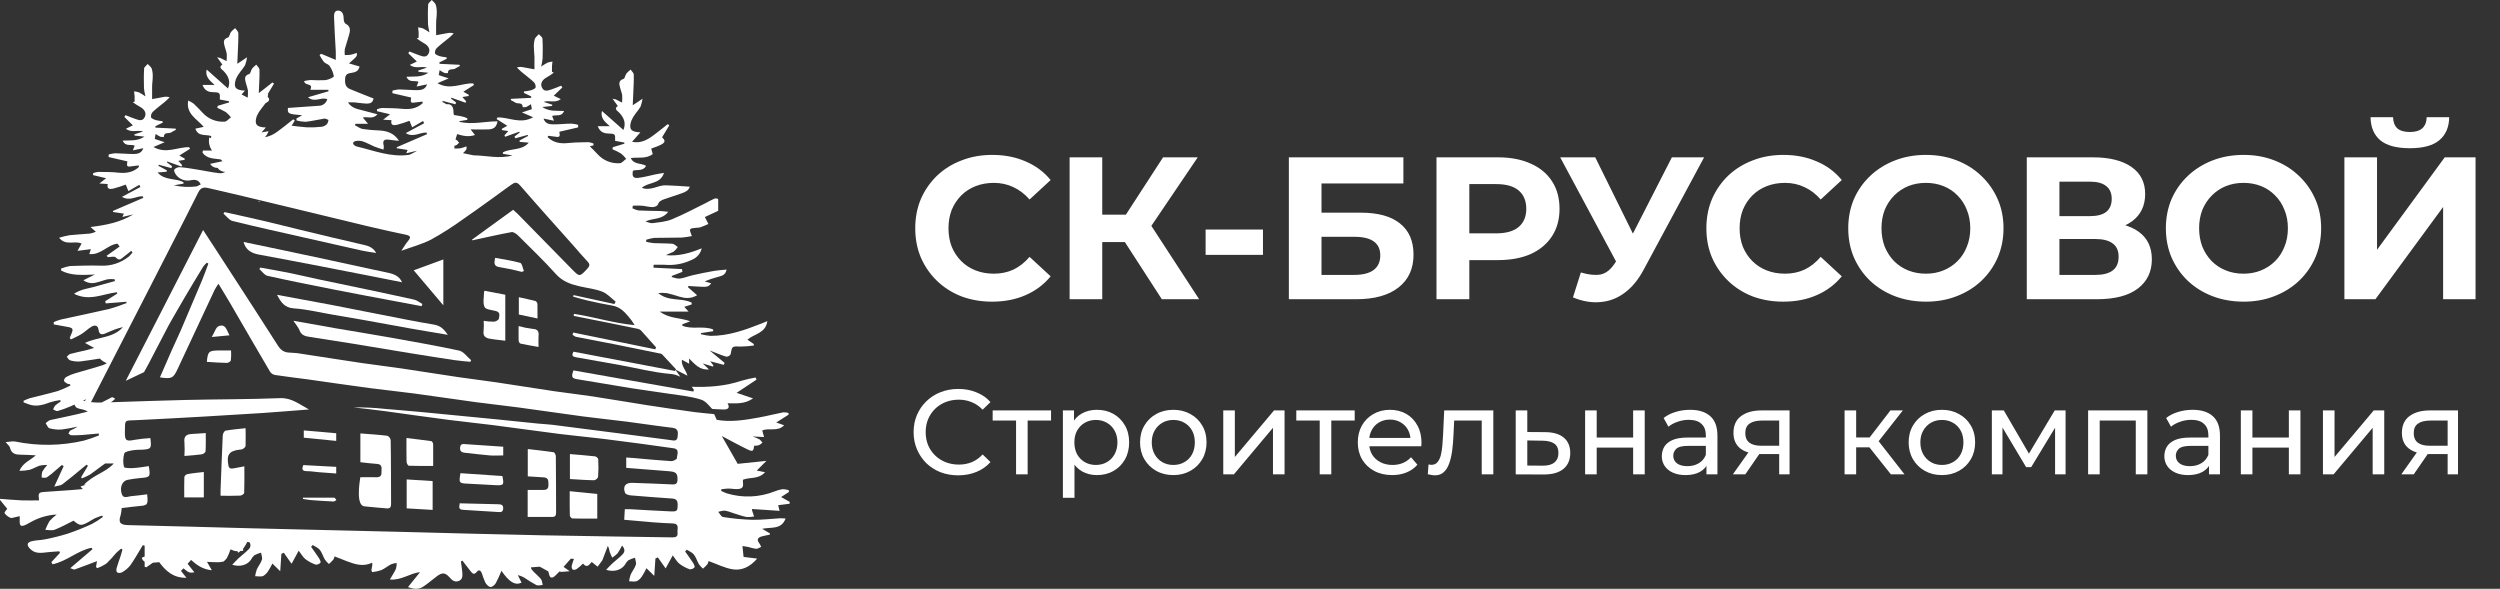
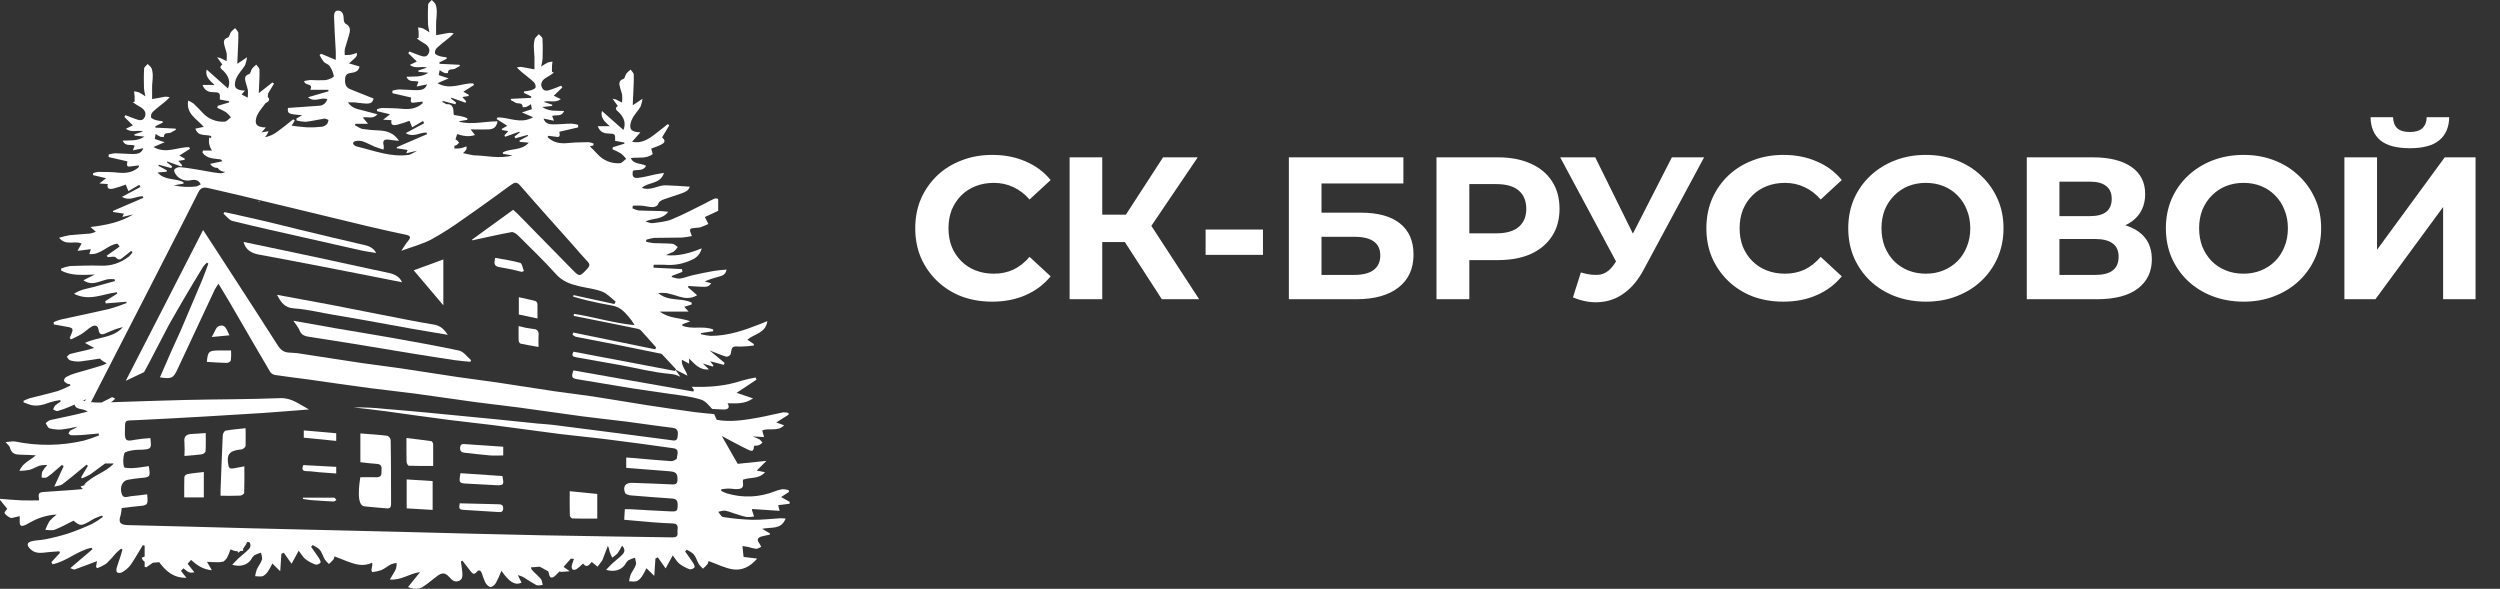
<svg xmlns="http://www.w3.org/2000/svg" width="259" height="61" viewBox="0 0 259 61" fill="none">
  <rect x="0" y="0" width="259" height="61" fill="#333333" stroke="none" />
  <path d="M102.778 31.252C101.644 31.252 100.587 31.07 99.607 30.706C98.641 30.328 97.801 29.796 97.087 29.11C96.373 28.424 95.813 27.619 95.407 26.695C95.015 25.771 94.819 24.756 94.819 23.65C94.819 22.544 95.015 21.529 95.407 20.605C95.813 19.681 96.373 18.876 97.087 18.19C97.815 17.504 98.662 16.979 99.628 16.615C100.594 16.237 101.651 16.048 102.799 16.048C104.073 16.048 105.221 16.272 106.243 16.72C107.279 17.154 108.147 17.798 108.847 18.652L106.663 20.668C106.159 20.094 105.599 19.667 104.983 19.387C104.367 19.093 103.695 18.946 102.967 18.946C102.281 18.946 101.651 19.058 101.077 19.282C100.503 19.506 100.006 19.828 99.586 20.248C99.166 20.668 98.837 21.165 98.599 21.739C98.375 22.313 98.263 22.95 98.263 23.65C98.263 24.35 98.375 24.987 98.599 25.561C98.837 26.135 99.166 26.632 99.586 27.052C100.006 27.472 100.503 27.794 101.077 28.018C101.651 28.242 102.281 28.354 102.967 28.354C103.695 28.354 104.367 28.214 104.983 27.934C105.599 27.64 106.159 27.199 106.663 26.611L108.847 28.627C108.147 29.481 107.279 30.132 106.243 30.58C105.221 31.028 104.066 31.252 102.778 31.252ZM120.367 31L115.789 23.923L118.54 22.264L124.231 31H120.367ZM110.812 31V16.3H114.193V31H110.812ZM113.206 25.078V22.243H118.33V25.078H113.206ZM118.855 24.028L115.726 23.65L120.493 16.3H124.084L118.855 24.028ZM124.901 26.401V23.776H130.844V26.401H124.901ZM133.526 31V16.3H145.391V19.009H136.907V22.033H140.981C142.759 22.033 144.11 22.404 145.034 23.146C145.972 23.888 146.441 24.966 146.441 26.38C146.441 27.836 145.923 28.97 144.887 29.782C143.851 30.594 142.388 31 140.498 31H133.526ZM136.907 28.48H140.309C141.177 28.48 141.842 28.312 142.304 27.976C142.766 27.626 142.997 27.122 142.997 26.464C142.997 25.176 142.101 24.532 140.309 24.532H136.907V28.48ZM148.82 31V16.3H155.183C156.499 16.3 157.633 16.517 158.585 16.951C159.537 17.371 160.272 17.98 160.79 18.778C161.308 19.576 161.567 20.528 161.567 21.634C161.567 22.726 161.308 23.671 160.79 24.469C160.272 25.267 159.537 25.883 158.585 26.317C157.633 26.737 156.499 26.947 155.183 26.947H150.71L152.222 25.414V31H148.82ZM152.222 25.792L150.71 24.175H154.994C156.044 24.175 156.828 23.951 157.346 23.503C157.864 23.055 158.123 22.432 158.123 21.634C158.123 20.822 157.864 20.192 157.346 19.744C156.828 19.296 156.044 19.072 154.994 19.072H150.71L152.222 17.455V25.792ZM163.777 28.228C164.589 28.466 165.268 28.536 165.814 28.438C166.374 28.326 166.871 27.934 167.305 27.262L168.019 26.191L168.334 25.834L173.206 16.3H176.545L170.287 27.934C169.727 28.984 169.062 29.789 168.292 30.349C167.536 30.909 166.703 31.224 165.793 31.294C164.883 31.378 163.938 31.217 162.958 30.811L163.777 28.228ZM168.271 28.669L161.635 16.3H165.268L170.14 26.17L168.271 28.669ZM184.739 31.252C183.605 31.252 182.548 31.07 181.568 30.706C180.602 30.328 179.762 29.796 179.048 29.11C178.334 28.424 177.774 27.619 177.368 26.695C176.976 25.771 176.78 24.756 176.78 23.65C176.78 22.544 176.976 21.529 177.368 20.605C177.774 19.681 178.334 18.876 179.048 18.19C179.776 17.504 180.623 16.979 181.589 16.615C182.555 16.237 183.612 16.048 184.76 16.048C186.034 16.048 187.182 16.272 188.204 16.72C189.24 17.154 190.108 17.798 190.808 18.652L188.624 20.668C188.12 20.094 187.56 19.667 186.944 19.387C186.328 19.093 185.656 18.946 184.928 18.946C184.242 18.946 183.612 19.058 183.038 19.282C182.464 19.506 181.967 19.828 181.547 20.248C181.127 20.668 180.798 21.165 180.56 21.739C180.336 22.313 180.224 22.95 180.224 23.65C180.224 24.35 180.336 24.987 180.56 25.561C180.798 26.135 181.127 26.632 181.547 27.052C181.967 27.472 182.464 27.794 183.038 28.018C183.612 28.242 184.242 28.354 184.928 28.354C185.656 28.354 186.328 28.214 186.944 27.934C187.56 27.64 188.12 27.199 188.624 26.611L190.808 28.627C190.108 29.481 189.24 30.132 188.204 30.58C187.182 31.028 186.027 31.252 184.739 31.252ZM199.542 31.252C198.38 31.252 197.302 31.063 196.308 30.685C195.328 30.307 194.474 29.775 193.746 29.089C193.032 28.403 192.472 27.598 192.066 26.674C191.674 25.75 191.478 24.742 191.478 23.65C191.478 22.558 191.674 21.55 192.066 20.626C192.472 19.702 193.039 18.897 193.767 18.211C194.495 17.525 195.349 16.993 196.329 16.615C197.309 16.237 198.373 16.048 199.521 16.048C200.683 16.048 201.747 16.237 202.713 16.615C203.693 16.993 204.54 17.525 205.254 18.211C205.982 18.897 206.549 19.702 206.955 20.626C207.361 21.536 207.564 22.544 207.564 23.65C207.564 24.742 207.361 25.757 206.955 26.695C206.549 27.619 205.982 28.424 205.254 29.11C204.54 29.782 203.693 30.307 202.713 30.685C201.747 31.063 200.69 31.252 199.542 31.252ZM199.521 28.354C200.179 28.354 200.781 28.242 201.327 28.018C201.887 27.794 202.377 27.472 202.797 27.052C203.217 26.632 203.539 26.135 203.763 25.561C204.001 24.987 204.12 24.35 204.12 23.65C204.12 22.95 204.001 22.313 203.763 21.739C203.539 21.165 203.217 20.668 202.797 20.248C202.391 19.828 201.908 19.506 201.348 19.282C200.788 19.058 200.179 18.946 199.521 18.946C198.863 18.946 198.254 19.058 197.694 19.282C197.148 19.506 196.665 19.828 196.245 20.248C195.825 20.668 195.496 21.165 195.258 21.739C195.034 22.313 194.922 22.95 194.922 23.65C194.922 24.336 195.034 24.973 195.258 25.561C195.496 26.135 195.818 26.632 196.224 27.052C196.644 27.472 197.134 27.794 197.694 28.018C198.254 28.242 198.863 28.354 199.521 28.354ZM209.975 31V16.3H216.821C218.529 16.3 219.859 16.629 220.811 17.287C221.763 17.945 222.239 18.883 222.239 20.101C222.239 21.305 221.791 22.243 220.895 22.915C219.999 23.573 218.809 23.902 217.325 23.902L217.724 23.02C219.376 23.02 220.657 23.349 221.567 24.007C222.477 24.665 222.932 25.617 222.932 26.863C222.932 28.151 222.442 29.166 221.462 29.908C220.496 30.636 219.082 31 217.22 31H209.975ZM213.356 28.48H217.094C217.878 28.48 218.473 28.326 218.879 28.018C219.285 27.71 219.488 27.234 219.488 26.59C219.488 25.974 219.285 25.519 218.879 25.225C218.473 24.917 217.878 24.763 217.094 24.763H213.356V28.48ZM213.356 22.39H216.527C217.269 22.39 217.829 22.243 218.207 21.949C218.585 21.641 218.774 21.193 218.774 20.605C218.774 20.017 218.585 19.576 218.207 19.282C217.829 18.974 217.269 18.82 216.527 18.82H213.356V22.39ZM232.448 31.252C231.286 31.252 230.208 31.063 229.214 30.685C228.234 30.307 227.38 29.775 226.652 29.089C225.938 28.403 225.378 27.598 224.972 26.674C224.58 25.75 224.384 24.742 224.384 23.65C224.384 22.558 224.58 21.55 224.972 20.626C225.378 19.702 225.945 18.897 226.673 18.211C227.401 17.525 228.255 16.993 229.235 16.615C230.215 16.237 231.279 16.048 232.427 16.048C233.589 16.048 234.653 16.237 235.619 16.615C236.599 16.993 237.446 17.525 238.16 18.211C238.888 18.897 239.455 19.702 239.861 20.626C240.267 21.536 240.47 22.544 240.47 23.65C240.47 24.742 240.267 25.757 239.861 26.695C239.455 27.619 238.888 28.424 238.16 29.11C237.446 29.782 236.599 30.307 235.619 30.685C234.653 31.063 233.596 31.252 232.448 31.252ZM232.427 28.354C233.085 28.354 233.687 28.242 234.233 28.018C234.793 27.794 235.283 27.472 235.703 27.052C236.123 26.632 236.445 26.135 236.669 25.561C236.907 24.987 237.026 24.35 237.026 23.65C237.026 22.95 236.907 22.313 236.669 21.739C236.445 21.165 236.123 20.668 235.703 20.248C235.297 19.828 234.814 19.506 234.254 19.282C233.694 19.058 233.085 18.946 232.427 18.946C231.769 18.946 231.16 19.058 230.6 19.282C230.054 19.506 229.571 19.828 229.151 20.248C228.731 20.668 228.402 21.165 228.164 21.739C227.94 22.313 227.828 22.95 227.828 23.65C227.828 24.336 227.94 24.973 228.164 25.561C228.402 26.135 228.724 26.632 229.13 27.052C229.55 27.472 230.04 27.794 230.6 28.018C231.16 28.242 231.769 28.354 232.427 28.354ZM242.88 31V16.3H246.261V25.876L253.275 16.3H256.467V31H253.107V21.445L246.093 31H242.88ZM249.663 15.355C248.263 15.355 247.234 15.075 246.576 14.515C245.932 13.955 245.603 13.164 245.589 12.142H247.92C247.934 12.646 248.081 13.031 248.361 13.297C248.655 13.549 249.089 13.675 249.663 13.675C250.223 13.675 250.65 13.549 250.944 13.297C251.238 13.031 251.392 12.646 251.406 12.142H253.737C253.723 13.164 253.387 13.955 252.729 14.515C252.071 15.075 251.049 15.355 249.663 15.355Z" fill="white" />
-   <path d="M99.275 49.244C98.608 49.244 97.992 49.135 97.425 48.919C96.867 48.694 96.379 48.381 95.963 47.981C95.554 47.573 95.233 47.098 95 46.556C94.767 46.014 94.65 45.419 94.65 44.769C94.65 44.119 94.767 43.523 95 42.981C95.233 42.439 95.558 41.969 95.975 41.569C96.392 41.16 96.879 40.848 97.438 40.631C98.004 40.406 98.621 40.294 99.287 40.294C99.963 40.294 100.583 40.41 101.15 40.644C101.725 40.869 102.213 41.206 102.613 41.656L101.8 42.444C101.467 42.094 101.092 41.835 100.675 41.669C100.258 41.494 99.812 41.406 99.338 41.406C98.846 41.406 98.388 41.489 97.963 41.656C97.546 41.823 97.183 42.056 96.875 42.356C96.567 42.656 96.325 43.014 96.15 43.431C95.983 43.839 95.9 44.285 95.9 44.769C95.9 45.252 95.983 45.702 96.15 46.119C96.325 46.527 96.567 46.881 96.875 47.181C97.183 47.481 97.546 47.714 97.963 47.881C98.388 48.048 98.846 48.131 99.338 48.131C99.812 48.131 100.258 48.048 100.675 47.881C101.092 47.706 101.467 47.439 101.8 47.081L102.613 47.869C102.213 48.319 101.725 48.66 101.15 48.894C100.583 49.127 99.958 49.244 99.275 49.244ZM105.264 49.144V43.256L105.564 43.569H102.839V42.519H108.889V43.569H106.177L106.464 43.256V49.144H105.264ZM113.629 49.219C113.079 49.219 112.574 49.094 112.116 48.844C111.666 48.585 111.304 48.206 111.029 47.706C110.762 47.206 110.629 46.581 110.629 45.831C110.629 45.081 110.758 44.456 111.016 43.956C111.283 43.456 111.641 43.081 112.091 42.831C112.549 42.581 113.062 42.456 113.629 42.456C114.279 42.456 114.854 42.598 115.354 42.881C115.854 43.164 116.249 43.56 116.541 44.069C116.833 44.569 116.979 45.156 116.979 45.831C116.979 46.506 116.833 47.098 116.541 47.606C116.249 48.114 115.854 48.51 115.354 48.794C114.854 49.077 114.279 49.219 113.629 49.219ZM110.116 51.569V42.519H111.266V44.306L111.191 45.844L111.316 47.381V51.569H110.116ZM113.529 48.169C113.954 48.169 114.333 48.073 114.666 47.881C115.008 47.689 115.274 47.419 115.466 47.069C115.666 46.71 115.766 46.298 115.766 45.831C115.766 45.356 115.666 44.948 115.466 44.606C115.274 44.256 115.008 43.985 114.666 43.794C114.333 43.602 113.954 43.506 113.529 43.506C113.112 43.506 112.733 43.602 112.391 43.794C112.058 43.985 111.791 44.256 111.591 44.606C111.399 44.948 111.304 45.356 111.304 45.831C111.304 46.298 111.399 46.71 111.591 47.069C111.791 47.419 112.058 47.689 112.391 47.881C112.733 48.073 113.112 48.169 113.529 48.169ZM121.56 49.219C120.893 49.219 120.301 49.073 119.785 48.781C119.268 48.489 118.86 48.089 118.56 47.581C118.26 47.064 118.11 46.481 118.11 45.831C118.11 45.173 118.26 44.589 118.56 44.081C118.86 43.573 119.268 43.177 119.785 42.894C120.301 42.602 120.893 42.456 121.56 42.456C122.218 42.456 122.805 42.602 123.322 42.894C123.847 43.177 124.255 43.573 124.547 44.081C124.847 44.581 124.997 45.164 124.997 45.831C124.997 46.489 124.847 47.073 124.547 47.581C124.255 48.089 123.847 48.489 123.322 48.781C122.805 49.073 122.218 49.219 121.56 49.219ZM121.56 48.169C121.985 48.169 122.364 48.073 122.697 47.881C123.039 47.689 123.305 47.419 123.497 47.069C123.689 46.71 123.785 46.298 123.785 45.831C123.785 45.356 123.689 44.948 123.497 44.606C123.305 44.256 123.039 43.985 122.697 43.794C122.364 43.602 121.985 43.506 121.56 43.506C121.135 43.506 120.755 43.602 120.422 43.794C120.089 43.985 119.822 44.256 119.622 44.606C119.422 44.948 119.322 45.356 119.322 45.831C119.322 46.298 119.422 46.71 119.622 47.069C119.822 47.419 120.089 47.689 120.422 47.881C120.755 48.073 121.135 48.169 121.56 48.169ZM126.73 49.144V42.519H127.93V47.344L131.992 42.519H133.08V49.144H131.88V44.319L127.83 49.144H126.73ZM136.722 49.144V43.256L137.022 43.569H134.297V42.519H140.347V43.569H137.634L137.922 43.256V49.144H136.722ZM144.231 49.219C143.522 49.219 142.897 49.073 142.356 48.781C141.822 48.489 141.406 48.089 141.106 47.581C140.814 47.073 140.668 46.489 140.668 45.831C140.668 45.173 140.81 44.589 141.093 44.081C141.385 43.573 141.781 43.177 142.281 42.894C142.789 42.602 143.36 42.456 143.993 42.456C144.635 42.456 145.201 42.598 145.693 42.881C146.185 43.164 146.568 43.564 146.843 44.081C147.126 44.589 147.268 45.185 147.268 45.869C147.268 45.919 147.264 45.977 147.256 46.044C147.256 46.11 147.251 46.173 147.243 46.231H141.606V45.369H146.618L146.131 45.669C146.139 45.244 146.051 44.864 145.868 44.531C145.685 44.198 145.431 43.939 145.106 43.756C144.789 43.564 144.418 43.469 143.993 43.469C143.576 43.469 143.206 43.564 142.881 43.756C142.556 43.939 142.301 44.202 142.118 44.544C141.935 44.877 141.843 45.26 141.843 45.694V45.894C141.843 46.335 141.943 46.731 142.143 47.081C142.351 47.423 142.639 47.689 143.006 47.881C143.372 48.073 143.793 48.169 144.268 48.169C144.66 48.169 145.014 48.102 145.331 47.969C145.656 47.835 145.939 47.635 146.181 47.369L146.843 48.144C146.543 48.494 146.168 48.76 145.718 48.944C145.276 49.127 144.781 49.219 144.231 49.219ZM147.92 49.131L147.995 48.119C148.053 48.127 148.107 48.135 148.157 48.144C148.207 48.152 148.253 48.156 148.295 48.156C148.562 48.156 148.77 48.064 148.92 47.881C149.078 47.698 149.195 47.456 149.27 47.156C149.345 46.848 149.399 46.502 149.432 46.119C149.466 45.735 149.491 45.352 149.507 44.969L149.62 42.519H154.707V49.144H153.507V43.219L153.795 43.569H150.395L150.67 43.206L150.582 45.044C150.557 45.627 150.512 46.173 150.445 46.681C150.378 47.189 150.274 47.635 150.132 48.019C149.999 48.402 149.812 48.702 149.57 48.919C149.337 49.135 149.032 49.244 148.657 49.244C148.549 49.244 148.432 49.231 148.307 49.206C148.191 49.189 148.062 49.164 147.92 49.131ZM160.09 44.769C160.932 44.777 161.574 44.969 162.015 45.344C162.457 45.719 162.678 46.248 162.678 46.931C162.678 47.648 162.436 48.202 161.953 48.594C161.469 48.977 160.786 49.164 159.903 49.156L157.028 49.144V42.519H158.228V44.756L160.09 44.769ZM159.803 48.244C160.344 48.252 160.753 48.144 161.028 47.919C161.311 47.694 161.453 47.36 161.453 46.919C161.453 46.485 161.315 46.169 161.04 45.969C160.765 45.769 160.353 45.664 159.803 45.656L158.228 45.631V48.231L159.803 48.244ZM164.218 49.144V42.519H165.418V45.331H169.193V42.519H170.393V49.144H169.193V46.369H165.418V49.144H164.218ZM176.788 49.144V47.744L176.726 47.481V45.094C176.726 44.585 176.576 44.194 176.276 43.919C175.984 43.635 175.543 43.494 174.951 43.494C174.559 43.494 174.176 43.56 173.801 43.694C173.426 43.819 173.109 43.989 172.851 44.206L172.351 43.306C172.693 43.031 173.101 42.823 173.576 42.681C174.059 42.531 174.563 42.456 175.088 42.456C175.997 42.456 176.697 42.677 177.188 43.119C177.68 43.56 177.926 44.235 177.926 45.144V49.144H176.788ZM174.613 49.219C174.122 49.219 173.688 49.135 173.313 48.969C172.947 48.802 172.663 48.573 172.463 48.281C172.263 47.981 172.163 47.644 172.163 47.269C172.163 46.91 172.247 46.585 172.413 46.294C172.588 46.002 172.868 45.769 173.251 45.594C173.643 45.419 174.168 45.331 174.826 45.331H176.926V46.194H174.876C174.276 46.194 173.872 46.294 173.663 46.494C173.455 46.694 173.351 46.935 173.351 47.219C173.351 47.544 173.48 47.806 173.738 48.006C173.997 48.198 174.355 48.294 174.813 48.294C175.263 48.294 175.655 48.194 175.988 47.994C176.33 47.794 176.576 47.502 176.726 47.119L176.963 47.944C176.805 48.335 176.526 48.648 176.126 48.881C175.726 49.106 175.222 49.219 174.613 49.219ZM184.324 49.144V46.819L184.512 47.044H182.399C181.516 47.044 180.824 46.856 180.324 46.481C179.833 46.106 179.587 45.56 179.587 44.844C179.587 44.077 179.849 43.498 180.374 43.106C180.908 42.714 181.616 42.519 182.499 42.519H185.399V49.144H184.324ZM179.524 49.144L181.324 46.606H182.562L180.812 49.144H179.524ZM184.324 46.444V43.231L184.512 43.569H182.537C181.987 43.569 181.562 43.673 181.262 43.881C180.962 44.081 180.812 44.414 180.812 44.881C180.812 45.748 181.37 46.181 182.487 46.181H184.512L184.324 46.444ZM195.898 49.144L193.335 45.919L194.323 45.319L197.31 49.144H195.898ZM191.098 49.144V42.519H192.298V49.144H191.098ZM191.935 46.344V45.319H194.123V46.344H191.935ZM194.423 45.969L193.31 45.819L195.848 42.519H197.135L194.423 45.969ZM201.186 49.219C200.519 49.219 199.928 49.073 199.411 48.781C198.894 48.489 198.486 48.089 198.186 47.581C197.886 47.064 197.736 46.481 197.736 45.831C197.736 45.173 197.886 44.589 198.186 44.081C198.486 43.573 198.894 43.177 199.411 42.894C199.928 42.602 200.519 42.456 201.186 42.456C201.844 42.456 202.432 42.602 202.949 42.894C203.474 43.177 203.882 43.573 204.174 44.081C204.474 44.581 204.624 45.164 204.624 45.831C204.624 46.489 204.474 47.073 204.174 47.581C203.882 48.089 203.474 48.489 202.949 48.781C202.432 49.073 201.844 49.219 201.186 49.219ZM201.186 48.169C201.611 48.169 201.99 48.073 202.324 47.881C202.665 47.689 202.932 47.419 203.124 47.069C203.315 46.71 203.411 46.298 203.411 45.831C203.411 45.356 203.315 44.948 203.124 44.606C202.932 44.256 202.665 43.985 202.324 43.794C201.99 43.602 201.611 43.506 201.186 43.506C200.761 43.506 200.382 43.602 200.049 43.794C199.715 43.985 199.449 44.256 199.249 44.606C199.049 44.948 198.949 45.356 198.949 45.831C198.949 46.298 199.049 46.71 199.249 47.069C199.449 47.419 199.715 47.689 200.049 47.881C200.382 48.073 200.761 48.169 201.186 48.169ZM206.356 49.144V42.519H207.594L210.444 47.419H209.944L212.869 42.519H213.994V49.144H212.906V43.869L213.106 43.981L210.431 48.394H209.906L207.219 43.894L207.456 43.844V49.144H206.356ZM216.329 49.144V42.519H222.467V49.144H221.267V43.269L221.554 43.569H217.242L217.529 43.269V49.144H216.329ZM228.851 49.144V47.744L228.789 47.481V45.094C228.789 44.585 228.639 44.194 228.339 43.919C228.047 43.635 227.606 43.494 227.014 43.494C226.622 43.494 226.239 43.56 225.864 43.694C225.489 43.819 225.172 43.989 224.914 44.206L224.414 43.306C224.756 43.031 225.164 42.823 225.639 42.681C226.122 42.531 226.626 42.456 227.151 42.456C228.06 42.456 228.76 42.677 229.251 43.119C229.743 43.56 229.989 44.235 229.989 45.144V49.144H228.851ZM226.676 49.219C226.185 49.219 225.751 49.135 225.376 48.969C225.01 48.802 224.726 48.573 224.526 48.281C224.326 47.981 224.226 47.644 224.226 47.269C224.226 46.91 224.31 46.585 224.476 46.294C224.651 46.002 224.931 45.769 225.314 45.594C225.706 45.419 226.231 45.331 226.889 45.331H228.989V46.194H226.939C226.339 46.194 225.935 46.294 225.726 46.494C225.518 46.694 225.414 46.935 225.414 47.219C225.414 47.544 225.543 47.806 225.801 48.006C226.06 48.198 226.418 48.294 226.876 48.294C227.326 48.294 227.718 48.194 228.051 47.994C228.393 47.794 228.639 47.502 228.789 47.119L229.026 47.944C228.868 48.335 228.589 48.648 228.189 48.881C227.789 49.106 227.285 49.219 226.676 49.219ZM232.15 49.144V42.519H233.35V45.331H237.125V42.519H238.325V49.144H237.125V46.369H233.35V49.144H232.15ZM240.658 49.144V42.519H241.858V47.344L245.921 42.519H247.008V49.144H245.808V44.319L241.758 49.144H240.658ZM253.575 49.144V46.819L253.762 47.044H251.65C250.766 47.044 250.075 46.856 249.575 46.481C249.083 46.106 248.837 45.56 248.837 44.844C248.837 44.077 249.1 43.498 249.625 43.106C250.158 42.714 250.866 42.519 251.75 42.519H254.65V49.144H253.575ZM248.775 49.144L250.575 46.606H251.812L250.062 49.144H248.775ZM253.575 46.444V43.231L253.762 43.569H251.787C251.237 43.569 250.812 43.673 250.512 43.881C250.212 44.081 250.062 44.414 250.062 44.881C250.062 45.748 250.621 46.181 251.737 46.181H253.762L253.575 46.444Z" fill="white" />
  <path d="M42.132 52.667L44.821 52.825V49.838L42.132 49.669V52.667Z" fill="white" />
  <path d="M59.034 53.404C59.034 53.515 59.212 53.711 59.311 53.713C60.152 53.738 60.995 53.729 61.877 53.729V51.177L59.023 50.888C59.023 51.792 59.012 52.599 59.034 53.404Z" fill="white" />
  <path d="M47.962 52.818L51.583 53.044C51.851 53.059 52.113 53.086 52.131 52.678C52.149 52.27 51.88 52.245 51.578 52.239C50.289 52.212 49.002 52.178 47.622 52.144C47.633 52.41 47.396 52.782 47.962 52.818Z" fill="white" />
-   <path d="M56.245 50.76C55.729 50.76 55.21 50.76 54.667 50.76V53.555C55.553 53.555 56.378 53.555 57.206 53.555C57.537 53.555 57.611 53.391 57.611 53.105C57.6 51.161 57.611 49.218 57.584 47.274C57.584 47.128 57.458 46.869 57.359 46.853C56.475 46.72 55.585 46.627 54.678 46.521V49.351L56.333 49.455C56.879 49.49 56.804 49.887 56.818 50.252C56.825 50.674 56.599 50.767 56.245 50.76Z" fill="white" />
-   <path d="M61.962 49.407C62.006 48.801 62.011 48.192 61.978 47.586C61.954 47.511 61.911 47.444 61.854 47.39C61.797 47.337 61.727 47.298 61.651 47.279C60.792 47.18 59.929 47.119 59.043 47.042V49.628C59.902 49.678 60.725 49.743 61.55 49.754C61.643 49.736 61.729 49.695 61.801 49.635C61.874 49.574 61.929 49.495 61.962 49.407Z" fill="white" />
  <path d="M48.181 46.911C49.039 46.999 49.896 47.112 50.757 47.182C51.208 47.218 51.659 47.182 52.135 47.182V46.28C50.816 46.19 49.533 46.095 48.253 46.016C48.007 46.001 47.716 45.931 47.669 46.343C47.621 46.756 47.829 46.875 48.181 46.911Z" fill="white" />
  <path d="M48.436 50.108C49.405 50.149 50.374 50.221 51.344 50.264C52.192 50.302 52.234 50.239 52.047 49.319L47.703 49.022C47.525 50.029 47.563 50.07 48.436 50.108Z" fill="white" />
  <path d="M24.811 46.584C24.933 46.586 25.053 46.562 25.165 46.512C25.282 46.438 25.435 46.307 25.442 46.194C25.469 45.595 25.442 44.993 25.442 44.362C24.721 44.443 24.04 44.495 23.37 44.616C23.244 44.639 23.084 44.927 23.077 45.101C22.989 46.981 22.928 48.861 22.852 50.737C22.852 50.949 22.852 51.161 22.852 51.359C23.596 51.359 24.243 51.377 24.881 51.346C25.032 51.346 25.293 51.166 25.298 51.062C25.331 50.176 25.316 49.29 25.316 48.311C24.926 48.386 24.596 48.451 24.267 48.51C24.001 48.557 23.742 48.616 23.663 48.224C23.458 47.119 23.72 46.72 24.811 46.584Z" fill="white" />
  <path d="M78.276 39.109C77.79 39.195 77.308 39.306 76.833 39.44C75.145 40.006 73.413 40.132 71.659 40.069C71.736 40.166 71.813 40.267 71.885 40.373L71.835 40.565L59.404 38.374C59.163 39.106 59.237 39.199 59.922 39.307C61.773 39.602 63.62 39.932 65.471 40.227C66.688 40.423 67.912 40.572 69.13 40.764C70.304 40.946 71.51 41.043 72.631 41.401C73.082 41.541 73.42 41.972 73.778 42.366C74.187 42.389 74.588 42.42 74.989 42.423C75.391 42.425 75.665 42.274 75.375 41.78C76.276 41.78 77.126 41.891 78.019 41.273L76.313 40.698L78.378 39.327C78.346 39.255 78.312 39.181 78.276 39.109Z" fill="white" />
  <path d="M21.298 46.758C21.334 46.127 21.316 45.493 21.316 44.864C20.807 44.898 20.365 44.937 19.921 44.955C19.355 44.975 19.019 45.16 19.107 45.822C19.136 46.294 19.136 46.767 19.107 47.238C19.756 47.182 20.335 47.15 20.91 47.067C21.061 47.047 21.291 46.873 21.298 46.758Z" fill="white" />
  <path d="M81.811 51.991L80.92 51.495L81.739 50.965C81.739 50.904 81.721 50.843 81.71 50.78C81.504 50.715 81.29 50.681 81.074 50.676C80.787 50.723 80.506 50.803 80.237 50.915C78.666 51.533 76.933 51.605 75.316 51.118C75.107 51.043 74.903 50.954 74.705 50.852C74.705 50.798 74.721 50.742 74.73 50.688C74.966 50.651 75.205 50.627 75.444 50.615C75.753 50.615 76.062 50.681 76.369 50.67C76.903 50.652 77.045 50.471 76.966 49.953C76.96 49.869 76.96 49.786 76.966 49.703C77.687 49.407 78.578 49.687 79.259 48.92L78.4 48.749L79.403 47.746L76.425 48.054L74.777 45.169C75.776 45.692 76.614 46.165 77.482 46.578C77.983 46.817 78.069 46.731 78.132 46.181C78.295 46.182 78.458 46.163 78.616 46.125C78.752 46.055 78.878 45.966 78.988 45.861C78.906 45.733 78.805 45.618 78.688 45.52C78.457 45.402 78.218 45.3 77.972 45.216L79.157 45.277C79.076 44.991 79.024 44.808 78.966 44.601C79.68 44.278 80.564 44.77 81.234 44.057L80.42 43.771L81.698 42.957C81.698 42.896 81.687 42.835 81.68 42.777C81.502 42.73 81.318 42.712 81.135 42.72C80.296 42.885 79.469 43.099 78.628 43.252C77.162 43.518 75.697 43.757 74.252 43.494L73.988 42.901C73.296 42.831 72.601 42.781 71.914 42.687C70.275 42.461 68.638 42.222 67.001 41.97C65.13 41.679 63.261 41.354 61.39 41.068C60.071 40.867 58.745 40.725 57.426 40.531C55.431 40.236 53.44 39.909 51.443 39.614C50.147 39.42 48.841 39.271 47.543 39.079C45.527 38.779 43.516 38.455 41.501 38.157C40.182 37.963 38.856 37.812 37.537 37.618C35.508 37.319 33.479 36.994 31.45 36.687C30.993 36.598 30.529 36.547 30.064 36.534C29.466 36.534 29.101 36.291 28.788 35.799C27.318 33.486 25.821 31.191 24.333 28.889C23.541 27.667 22.755 26.447 21.929 25.187L21.704 24.847L21.041 23.828C19.4 27.054 13.029 39.454 13.029 39.454L14.922 38.552L15.389 37.702L17.481 33.687C18.049 32.697 18.609 31.703 19.19 30.72C19.803 29.676 20.43 28.643 21.059 27.611C21.169 27.467 21.293 27.334 21.429 27.214L21.587 27.311C21.361 27.917 21.147 28.531 20.895 29.128C20.178 30.835 18.724 34.241 18.724 34.241L17.801 36.27C17.801 36.27 16.983 38.141 16.568 39.095C17.801 39.278 17.955 39.188 18.417 38.193C19.682 35.47 20.955 32.75 22.234 30.034C22.355 29.814 22.488 29.601 22.633 29.396C23.063 30.111 23.451 30.733 23.819 31.367C25.207 33.752 26.585 36.144 27.985 38.523C28.045 38.608 28.122 38.681 28.211 38.737C28.299 38.793 28.398 38.831 28.501 38.849C29.617 39.021 30.742 39.151 31.863 39.3C34 39.6 36.135 39.918 38.277 40.202C39.819 40.41 41.368 40.558 42.91 40.766C45.049 41.052 47.182 41.379 49.319 41.667C50.78 41.866 52.25 42.012 53.711 42.211C55.929 42.508 58.143 42.842 60.364 43.137C61.886 43.338 63.414 43.491 64.938 43.685C66.516 43.886 68.095 44.136 69.673 44.319C70.324 44.4 70.243 44.846 70.198 45.263C70.144 45.773 69.747 45.626 69.443 45.59C67.72 45.365 66 45.139 64.278 44.914C61.938 44.613 59.597 44.313 57.255 44.012C56.752 43.949 56.245 43.933 55.742 43.884C54.333 43.742 52.926 43.59 51.517 43.451C48.944 43.198 46.37 42.948 43.796 42.7C42.488 42.576 41.181 42.475 39.871 42.36C38.786 42.243 37.696 42.191 36.606 42.204C37.693 42.333 38.782 42.447 39.868 42.594C42.066 42.892 44.26 43.216 46.461 43.496C47.982 43.697 49.513 43.841 51.037 44.037C53.359 44.334 55.677 44.668 57.999 44.961C59.622 45.164 61.255 45.309 62.878 45.514C65.179 45.802 67.478 46.111 69.776 46.44C70.453 46.537 70.13 47.117 70.126 47.475C70.126 47.583 69.74 47.786 69.542 47.775C68.273 47.696 67.006 47.57 65.736 47.459L64.877 47.396V48.471C66.35 48.589 67.795 48.697 69.24 48.814C70.045 48.875 70.189 49.015 70.191 49.669C70.191 50.068 70.04 50.203 69.65 50.185C68.273 50.12 66.895 50.07 65.518 50.023C64.796 50 64.494 50.39 64.758 51.064C64.814 51.209 65.137 51.303 65.346 51.321C66.773 51.447 68.205 51.547 69.63 51.648C70.022 51.675 70.207 51.824 70.205 52.248C70.205 52.938 70.166 53.012 69.447 52.978C68.054 52.917 66.661 52.834 65.27 52.753C65.11 52.753 64.952 52.753 64.731 52.753C64.711 53.127 64.693 53.463 64.67 53.849C65.7 53.941 66.699 54.036 67.693 54.114C68.37 54.166 69.028 54.202 69.698 54.227C70.426 54.254 70.148 54.8 70.191 55.172C70.245 55.58 70.031 55.679 69.65 55.672C65.171 55.596 60.689 55.548 56.209 55.458C51.387 55.361 46.564 55.233 41.742 55.106C36.516 54.98 31.291 54.855 26.066 54.732C21.814 54.626 17.56 54.493 13.308 54.403C12.515 54.387 12.208 54.193 12.506 53.341C12.559 53.11 12.593 52.875 12.605 52.638C13.18 52.57 13.77 52.48 14.366 52.433C15.306 52.356 15.355 52.306 15.245 51.209C14.695 51.274 14.145 51.362 13.592 51.402C13.25 51.427 12.783 51.711 12.609 51.166C12.384 50.451 12.679 49.813 13.227 49.709C13.678 49.63 14.142 49.551 14.605 49.518C15.549 49.446 15.601 49.389 15.414 48.289C14.889 48.359 14.359 48.46 13.836 48.492C13.493 48.514 12.869 48.492 12.846 48.386C12.732 47.92 12.743 47.432 12.878 46.972C12.945 46.778 13.464 46.704 13.779 46.641C14.101 46.602 14.425 46.584 14.749 46.587C15.651 46.533 15.718 46.456 15.576 45.385C15.026 45.417 14.477 45.478 13.933 45.568C13.081 45.746 12.925 45.653 12.938 44.788C12.963 43.415 12.839 43.586 14.197 43.525C16.602 43.415 19.005 43.275 21.411 43.14C23.348 43.029 25.286 42.914 27.225 42.786C28.776 42.682 30.325 42.549 32.014 42.42C30.992 41.875 30.21 41.201 29.022 41.248C25.76 41.377 22.495 41.359 19.231 41.435C16.649 41.496 14.07 41.591 11.489 41.674C11.655 41.57 11.807 41.444 11.94 41.3L11.901 41.284C11.807 41.239 11.714 41.192 11.62 41.14C11.254 41.327 10.889 41.528 10.51 41.706H10.136C9.942 41.706 9.748 41.683 9.426 41.663L10.646 39.28L15.554 29.714C16.767 27.342 17.986 24.98 19.195 22.597L19.398 22.2C19.429 22.137 19.461 22.076 19.49 22.013C19.821 21.362 20.151 20.709 20.48 20.054L20.547 19.921C20.789 19.443 21.086 19.382 21.515 19.47L23.122 19.84L23.431 19.912C24.071 20.062 24.711 20.212 25.349 20.363C26.801 20.705 28.249 21.057 29.698 21.409L30.354 21.566L30.968 21.715C33.323 22.288 35.68 22.858 38.04 23.424C38.757 23.594 39.475 23.759 40.195 23.918L40.899 24.071C41.284 24.157 41.67 24.238 42.055 24.319C42.524 24.421 42.605 24.576 42.281 24.957C42.028 25.259 41.83 25.607 41.577 25.981C42.657 25.584 43.724 25.304 44.668 24.817C45.844 24.163 46.978 23.438 48.066 22.646L48.176 22.57L48.284 22.493C48.539 22.317 48.792 22.139 49.046 21.959L49.224 21.835C50.37 21.023 51.508 20.201 52.64 19.368L52.992 19.12C53.325 18.877 53.522 18.868 53.772 19.1C53.825 19.149 53.875 19.201 53.923 19.256C55.758 21.373 57.636 23.456 59.498 25.55C59.949 26.062 60.389 26.592 60.862 27.085C61.139 27.374 61.106 27.563 60.842 27.843C60.044 28.693 60.053 28.706 59.241 27.879C57.359 25.966 55.481 24.05 53.605 22.132C53.477 22.004 53.337 21.889 53.165 21.733L51.276 23.104L51.102 23.23L48.895 24.833L48.938 24.899C50.291 24.608 51.644 24.294 52.996 24.046C53.201 24.01 53.508 24.233 53.691 24.414C55.007 25.724 56.353 27.013 57.593 28.395C58.281 29.162 59.124 29.448 60.046 29.662C60.833 29.845 61.656 29.926 62.398 30.217C62.916 30.42 63.324 30.893 63.782 31.252L63.651 31.497L59.417 30.571C59.401 30.625 59.388 30.677 59.372 30.729C59.854 30.862 60.332 31.013 60.822 31.123C61.687 31.317 62.558 31.513 63.435 31.66C64.145 31.779 64.616 32.212 65.049 32.724C65.313 33.02 65.549 33.341 65.752 33.682C63.617 33.493 61.568 32.839 59.467 32.514C59.453 32.584 59.442 32.656 59.428 32.726C60.659 32.97 61.891 33.215 63.123 33.461C64.112 33.66 65.101 33.862 66.088 34.068C66.207 34.09 66.317 34.148 66.404 34.232C66.931 34.809 67.448 35.395 67.966 35.979L67.885 36.189L59.392 34.451L59.311 34.676C59.409 34.766 59.522 34.838 59.645 34.888C60.97 35.152 62.298 35.398 63.624 35.659C65.222 35.977 66.821 36.306 68.419 36.631C68.48 36.637 68.538 36.66 68.586 36.699C69.071 37.215 69.553 37.738 70.036 38.259L70.006 38.306L71.219 38.922C71.066 38.326 70.577 37.948 70.644 37.269L71.391 37.679V37.143C71.995 37.736 72.5 38.374 73.449 38.27L72.802 37.65L73.859 37.979L73.909 37.86L73.578 37.425L74.982 37.799C75.009 37.731 75.038 37.663 75.068 37.596C74.588 37.199 74.11 36.8 73.517 36.306C74.193 36.568 74.709 36.793 75.241 36.953C75.331 36.954 75.42 36.932 75.499 36.888C75.578 36.845 75.645 36.782 75.692 36.705C75.841 35.846 75.825 35.867 76.741 35.903C77.193 35.896 77.645 35.86 78.093 35.797V35.641L77.428 35.19C78.145 34.573 79.313 34.545 79.498 33.267C79.182 33.396 79.002 33.47 78.822 33.542C77.142 34.205 75.44 34.803 73.607 34.796C73.268 34.767 72.932 34.709 72.604 34.622L72.631 34.507L73.893 34.313L73.877 34.129C72.861 33.723 71.702 34.167 70.687 33.743V33.599L71.515 33.285C70.475 32.904 69.355 33.031 68.358 32.28H71.334L70.89 31.788L71.65 31.545L71.663 31.358C70.624 30.81 69.271 31.292 68.192 30.357C68.492 30.333 68.794 30.337 69.093 30.368C69.517 30.456 69.93 30.593 70.347 30.724C70.949 30.904 71.544 30.983 72.223 30.587L71.278 29.759L71.314 29.628C71.718 29.653 72.123 29.68 72.529 29.703C73.28 29.746 73.408 29.703 73.681 29.351L73.005 29.153C73.412 28.977 73.832 28.833 74.261 28.72C74.66 28.591 75.162 28.573 75.271 27.929C74.793 27.978 74.382 27.996 73.979 28.066C73.227 28.197 72.485 28.347 71.751 28.517C71.3 28.614 70.883 28.803 70.439 28.86C70.162 28.896 69.864 28.761 69.576 28.7L69.625 28.578L70.696 28.165L70.656 27.879L67.698 27.73L67.714 27.43C68.092 27.43 68.473 27.412 68.852 27.43C69.854 27.521 70.861 27.329 71.758 26.876C71.993 26.771 72.201 26.612 72.363 26.413C72.526 26.213 72.639 25.978 72.694 25.726C71.467 26.233 70.277 26.56 69.003 26.434C69.26 26.272 69.551 26.208 69.794 26.069C69.96 25.933 70.103 25.771 70.216 25.588C70.034 25.471 69.855 25.273 69.662 25.255C69.01 25.201 68.354 25.221 67.698 25.187C67.443 25.157 67.191 25.11 66.943 25.047C66.943 24.977 66.943 24.908 66.943 24.84C67.215 24.746 67.497 24.68 67.784 24.644C68.728 24.614 69.675 24.644 70.622 24.612C70.976 24.582 71.327 24.53 71.675 24.457C71.37 23.672 71.37 23.672 72.126 23.598C72.271 23.598 72.416 23.582 72.558 23.55C72.843 23.451 73.115 23.325 73.39 23.206L73.025 22.484L74.405 21.841C74.405 21.445 74.405 21.195 74.405 20.94C74.405 20.82 74.423 20.631 74.362 20.597C74.301 20.571 74.235 20.558 74.168 20.558C74.102 20.558 74.036 20.571 73.974 20.597C73.69 20.716 73.427 20.883 73.149 21.019C71.975 21.596 70.82 22.22 69.614 22.718C68.994 22.976 68.279 23.027 67.601 23.117C67.375 23.147 67.114 23.007 66.868 22.944C67.648 22.57 68.584 22.797 69.229 21.943C68.904 21.909 68.676 21.871 68.448 21.864C67.684 21.841 66.92 21.846 66.158 21.805C65.935 21.76 65.72 21.684 65.518 21.58L65.563 21.307C65.867 21.307 66.174 21.285 66.476 21.307C66.855 21.341 67.229 21.449 67.603 21.456C67.79 21.456 68.101 21.343 68.146 21.21C68.277 20.836 68.548 20.726 68.866 20.622C69.45 20.43 70.027 20.227 70.608 20.031C70.987 19.903 71.337 19.749 71.46 19.341C70.593 19.287 69.776 19.215 68.96 19.197C68.144 19.179 67.416 19.808 66.492 19.461C67.184 18.827 68.39 19.125 68.791 17.91C68.412 17.975 68.174 18.011 67.939 18.058C67.335 18.183 66.737 18.356 66.135 18.426C65.597 18.491 65.459 18.273 65.574 17.68C66.025 17.544 66.6 17.765 66.94 17.188C66.44 16.864 65.671 17.089 65.349 16.372C66.162 16.271 66.961 16.476 67.623 15.964C67.567 15.761 67.52 15.594 67.466 15.394L67.944 15.218C68.113 15.15 68.286 15.092 68.446 15.008C68.936 14.753 68.958 14.578 68.591 14.226L69.341 12.979L69.177 12.862C68.622 13.295 68.083 13.75 67.508 14.154C66.933 14.557 66.323 14.848 65.479 14.695L66.343 13.707C65.346 13.682 65.121 13.358 65.405 12.51C65.517 12.242 65.665 11.992 65.845 11.764C66.028 11.539 66.199 11.304 66.356 11.06C66.454 10.791 66.525 10.512 66.568 10.229L65.552 10.905C65.576 10.353 65.597 9.967 65.61 9.582C65.633 8.964 65.68 8.346 65.657 7.731C65.657 7.553 65.446 7.383 65.331 7.21C65.172 7.331 65.027 7.468 64.895 7.618C64.769 7.789 64.74 8.127 64.598 8.173C63.976 8.375 64.181 8.795 64.271 9.189C64.321 9.415 64.433 9.64 64.46 9.866C64.474 10.12 64.468 10.374 64.442 10.628C64.217 10.517 64.012 10.402 63.795 10.299C63.686 10.268 63.576 10.245 63.464 10.229L64.005 10.984C63.57 11.279 63.955 11.471 64.122 11.642C64.627 12.163 64.884 12.724 64.589 13.466L62.361 11.498C62.188 12.174 62.6 12.582 63.178 13.076H61.926C62.152 13.667 62.533 13.818 63.024 13.831C63.73 13.849 63.759 13.883 63.725 14.591L64.683 14.767C64.683 14.807 64.683 14.848 64.683 14.889L63.491 15.249L63.444 15.459C63.754 15.589 64.055 15.739 64.345 15.91C64.542 16.072 64.719 16.256 64.873 16.458C64.647 16.613 64.451 16.884 64.228 16.909C63.8 16.94 63.37 16.874 62.971 16.715C62.571 16.556 62.214 16.309 61.924 15.991C61.651 15.711 61.388 15.423 61.106 15.152L61.484 15.062C61.484 14.997 61.484 14.931 61.484 14.866C61.321 14.797 61.149 14.75 60.973 14.729L60.45 14.74C59.897 14.74 59.345 14.769 58.797 14.823C58.001 14.904 57.311 14.76 56.743 14.219L56.777 14.07C56.984 14.095 57.194 14.109 57.399 14.145C57.988 14.246 58.042 14.199 57.949 13.649L59.893 13.198V12.932C59.672 12.868 59.446 12.826 59.216 12.808C58.581 12.808 57.945 12.893 57.311 12.884C56.908 12.884 56.482 12.808 56.308 12.283L57.392 12.508L57.201 12.014C57.623 11.854 58.184 12.145 58.441 11.498C57.692 11.451 56.937 11.59 56.175 11.085L57.203 10.977C57.203 10.934 57.203 10.891 57.219 10.849L56.317 10.553C56.888 10.359 57.51 10.713 58.103 10.271L57.37 9.915L58.261 9.059L58.132 8.878C57.805 9.007 57.483 9.151 57.149 9.259C56.773 9.383 56.358 9.564 56.128 9.034C55.959 8.635 56.18 8.254 56.673 7.994C56.916 7.853 57.15 7.698 57.374 7.53L57.185 7.438C57.185 7.25 57.185 7.061 57.185 6.876C57.185 6.691 57.221 6.545 57.239 6.38C57.069 6.397 56.9 6.432 56.736 6.484C56.503 6.608 56.277 6.747 56.06 6.899C56.132 6.624 56.183 6.345 56.213 6.062C56.229 5.386 56.243 4.696 56.198 4.015C56.198 3.851 55.956 3.7 55.826 3.544C55.679 3.709 55.469 3.851 55.404 4.042C55.327 4.322 55.295 4.612 55.307 4.901C55.307 5.228 55.361 5.553 55.37 5.88C55.37 6.315 55.37 6.748 55.37 7.183C54.965 7.108 54.556 7.034 54.148 6.957C53.949 6.917 53.743 6.931 53.551 6.998C53.709 7.149 53.86 7.307 54.027 7.449C54.446 7.798 54.89 8.125 55.285 8.49C55.36 8.562 55.418 8.651 55.454 8.749C55.489 8.847 55.502 8.953 55.49 9.056C55.44 9.201 55.167 9.298 54.976 9.361C54.754 9.416 54.528 9.453 54.299 9.471L54.268 9.62L55.028 9.985C55.028 10.037 55.028 10.087 55.028 10.138L52.942 10.24C52.942 10.28 52.922 10.323 52.913 10.366C53.073 10.454 53.24 10.528 53.391 10.63C53.639 10.799 54.148 10.546 54.153 11.101C54.275 11.116 54.398 11.11 54.518 11.083C54.689 10.999 54.853 10.902 55.01 10.792C55.034 10.937 55.064 11.094 55.1 11.309L54.072 11.649L55.235 12.145C53.907 12.905 52.717 12.122 51.538 12.168L51.445 12.332L52.554 13.031L51.986 13.351C51.986 13.394 52 13.434 52.004 13.477L52.658 13.576L52.261 14.027L52.329 14.169L53.79 13.646L53.846 13.728L53.303 14.142C53.328 14.206 53.355 14.266 53.382 14.329L54.66 13.978L54.707 14.082L53.824 14.555C53.824 14.605 53.835 14.652 53.842 14.701L54.78 14.778C54.049 15.644 52.913 15.331 52.101 15.786C52.101 15.835 52.101 15.885 52.101 15.935L53.096 16.106C51.691 16.483 50.39 16.106 49.06 16.093C48.695 16.016 48.33 15.946 47.962 15.867C48.372 15.497 48.363 15.437 48.323 15.166C48.122 15.245 47.917 15.311 47.707 15.362C47.501 15.385 47.293 15.395 47.085 15.391C47.085 15.294 47.085 15.195 47.072 15.096C47.117 15.096 47.162 15.082 47.207 15.071C47.342 15.035 47.448 14.886 47.565 14.787C47.464 14.681 47.378 14.532 47.254 14.476L47.189 14.449C47.243 14.264 47.301 14.079 47.36 13.894C47.949 14.077 48.553 14.212 49.206 13.987L48.756 13.407C49.47 13.407 50.027 13.425 50.584 13.407C51.035 13.389 51.434 13.259 51.542 12.569C50.241 12.569 48.972 12.934 47.608 12.63C47.608 12.605 47.594 12.58 47.586 12.555L48.411 12.415C48.411 12.366 48.411 12.316 48.422 12.267C48.009 12.041 47.52 12.001 47.026 11.911C47.001 11.831 46.988 11.748 46.988 11.665C46.988 11.239 46.882 10.831 46.44 10.792C46.385 10.786 46.329 10.79 46.276 10.806L45.825 10.56C45.84 10.526 45.856 10.49 45.874 10.456L47.173 10.803L47.254 10.616L46.711 10.204L46.765 10.12L48.226 10.643C48.248 10.596 48.271 10.549 48.296 10.501C48.165 10.353 48.036 10.202 47.899 10.05L48.55 9.949C48.55 9.908 48.562 9.866 48.569 9.825L48.003 9.503L49.109 8.804L49.017 8.639C47.84 8.594 46.648 9.376 45.32 8.619L46.483 8.123L45.455 7.782C45.493 7.557 45.52 7.408 45.545 7.264C45.702 7.373 45.866 7.47 46.037 7.555C46.156 7.583 46.28 7.589 46.402 7.573C46.402 7.018 46.916 7.271 47.164 7.102C47.315 7 47.482 6.926 47.642 6.838C47.642 6.795 47.624 6.754 47.613 6.712L45.527 6.61C45.527 6.561 45.527 6.509 45.527 6.459L46.287 6.087C46.287 6.038 46.267 5.988 46.255 5.936C46.027 5.918 45.801 5.881 45.579 5.826C45.387 5.762 45.115 5.666 45.065 5.521C45.053 5.417 45.066 5.312 45.101 5.214C45.137 5.116 45.195 5.027 45.27 4.955C45.665 4.583 46.109 4.263 46.528 3.914C46.695 3.776 46.846 3.616 47.004 3.463C46.812 3.396 46.606 3.382 46.406 3.422C45.998 3.49 45.593 3.567 45.184 3.648C45.184 3.215 45.171 2.78 45.184 2.347C45.184 2.02 45.25 1.693 45.248 1.366C45.261 1.077 45.228 0.787 45.151 0.507C45.085 0.307 44.876 0.165 44.729 0C44.601 0.158 44.368 0.309 44.357 0.473C44.314 1.15 44.325 1.826 44.341 2.518C44.372 2.801 44.423 3.082 44.495 3.357C44.279 3.203 44.053 3.064 43.818 2.94C43.654 2.889 43.486 2.854 43.316 2.836C43.334 3.001 43.363 3.168 43.372 3.332C43.381 3.497 43.372 3.706 43.372 3.893L43.18 3.986C43.405 4.155 43.639 4.311 43.881 4.453C44.375 4.71 44.596 5.091 44.427 5.49C44.202 6.029 43.782 5.846 43.406 5.715C43.072 5.605 42.75 5.46 42.423 5.332L42.294 5.512L43.185 6.371L42.454 6.725C43.047 7.176 43.669 6.813 44.238 7.007L43.336 7.302C43.336 7.345 43.336 7.388 43.352 7.433L44.38 7.539C43.618 8.044 42.862 7.904 42.114 7.952C42.371 8.599 42.932 8.308 43.354 8.468L43.162 8.964L44.247 8.738C44.073 9.264 43.647 9.336 43.246 9.34C42.61 9.34 41.974 9.275 41.338 9.264C41.109 9.283 40.883 9.324 40.662 9.388L40.648 9.654L42.594 10.105C42.499 10.655 42.553 10.702 43.142 10.601C43.347 10.567 43.557 10.551 43.764 10.526C43.775 10.576 43.787 10.625 43.8 10.675C43.23 11.216 42.54 11.351 41.744 11.281C41.023 11.207 40.294 11.2 39.571 11.187C39.394 11.207 39.221 11.253 39.057 11.322C39.057 11.387 39.057 11.453 39.057 11.518L40.41 11.841L39.69 12.4L40.558 12.454C40.43 13.024 40.818 12.999 41.131 12.93C41.569 12.813 42.001 12.674 42.425 12.512C42.526 12.767 42.612 12.963 42.698 13.189L43.825 12.537L43.949 12.763L42.033 13.791C42.847 14.293 43.512 13.682 44.19 13.739C44.208 13.793 44.226 13.847 44.242 13.899L41.102 15.252V15.362L42.229 15.533L42.087 15.881L43.214 15.612C42.961 15.769 42.698 15.909 42.427 16.032C40.518 16.329 38.764 15.606 36.965 15.177C36.894 15.159 36.827 15.13 36.766 15.089C36.48 14.904 36.552 14.69 36.811 14.623C37.073 14.56 37.347 14.571 37.603 14.654C38.015 14.792 38.394 15.022 38.795 15.188C39.082 15.308 39.386 15.389 39.729 15.5C39.755 15.378 39.765 15.254 39.758 15.13C39.582 14.44 39.875 14.402 40.473 14.496C40.759 14.544 41.05 14.557 41.338 14.586C40.84 13.809 40.13 13.563 39.323 13.518C38.743 13.498 38.164 13.448 37.589 13.367C37.3 13.317 37.039 13.108 36.766 12.972C36.786 12.923 36.807 12.873 36.825 12.823H38.126L37.585 12.174C38.069 12.048 38.619 12.4 39.106 11.841L37.503 11.419C36.992 11.284 36.446 11.209 36.045 10.607C36.347 10.607 36.532 10.594 36.721 10.607C37.154 10.646 37.587 10.722 38.02 10.734C38.335 10.734 38.631 10.639 38.696 10.199C38.561 10.148 38.43 10.1 38.301 10.048C37.609 9.773 36.917 9.503 36.232 9.216C35.727 8.991 35.725 8.54 35.758 8.105C35.792 7.67 36.076 7.593 36.435 7.544C36.793 7.494 37.143 7.383 37.251 6.89L36.155 6.567C37.012 5.823 37.012 5.823 36.958 5.478C36.757 5.557 36.552 5.622 36.342 5.672C36.136 5.698 35.928 5.708 35.72 5.704C35.695 5.499 35.695 5.293 35.72 5.088C35.862 4.545 36.065 4.018 36.2 3.472C36.304 3.064 36.275 2.685 35.801 2.46C35.684 2.403 35.605 2.14 35.607 1.97C35.607 1.544 35.501 1.136 35.06 1.098C34.618 1.06 34.591 1.524 34.609 1.828C34.642 2.987 34.726 4.146 34.785 5.305C34.798 5.566 34.785 5.83 34.785 6.207L33.265 5.569L33.109 5.713C33.237 5.962 33.388 6.198 33.56 6.419C33.714 6.588 34.011 6.644 34.133 6.818C34.366 7.14 34.52 7.512 34.584 7.904C34.595 8.012 34.023 8.265 33.7 8.303C33.192 8.325 32.684 8.32 32.176 8.29C31.953 8.307 31.731 8.343 31.513 8.398C31.554 8.939 32.503 8.551 32.151 9.3H34.016C34.016 9.354 34.029 9.406 34.034 9.458L31.91 10.073C32.586 10.686 33.288 10.001 33.905 10.283C33.852 10.48 33.734 10.654 33.571 10.776C33.407 10.899 33.208 10.963 33.004 10.959C31.948 11.04 30.893 11.117 29.829 11.184C29.779 11.78 29.852 11.818 31.301 11.94L30.711 12.276L30.722 12.476C31.03 12.564 31.348 12.611 31.669 12.618C32.316 12.546 32.954 12.393 33.601 12.287C33.736 12.267 33.889 12.377 34.036 12.427C33.982 12.575 33.971 12.765 33.869 12.862C33.728 13.003 33.547 13.097 33.351 13.13C32.827 13.189 32.299 13.209 31.773 13.189C31.252 13.162 30.735 13.081 30.217 13.022L30.542 12.481L30.377 12.361C29.822 12.794 29.284 13.25 28.711 13.653C28.338 13.942 27.9 14.134 27.435 14.215C27.613 14.043 27.744 13.829 27.816 13.592C27.507 13.646 27.291 13.68 27.095 13.719L27.545 13.207C26.551 13.182 26.323 12.857 26.608 12.01C26.727 11.745 26.881 11.497 27.065 11.272C27.2 11.072 27.374 10.894 27.503 10.693C27.931 10.468 27.987 10.303 27.728 10.017C27.744 9.931 27.762 9.839 27.787 9.737L27.71 9.789L28.386 8.662L28.219 8.542C27.75 8.91 27.288 9.293 26.81 9.647C26.81 9.442 26.828 9.255 26.835 9.07C26.858 8.452 26.903 7.834 26.88 7.219C26.88 7.043 26.671 6.872 26.556 6.698C26.397 6.819 26.25 6.956 26.118 7.106C25.994 7.277 25.965 7.616 25.823 7.663C25.198 7.866 25.406 8.283 25.494 8.678C25.569 8.899 25.633 9.125 25.683 9.354C25.696 9.608 25.69 9.863 25.665 10.116C25.453 10.008 25.241 9.89 25.027 9.791L25.381 9.385C24.387 9.361 24.161 9.034 24.443 8.186C24.559 7.919 24.711 7.669 24.894 7.442C25.07 7.225 25.234 6.999 25.386 6.763C25.485 6.495 25.556 6.217 25.598 5.934L24.583 6.61C24.608 6.058 24.628 5.672 24.642 5.285C24.664 4.669 24.709 4.051 24.689 3.436C24.689 3.258 24.477 3.086 24.362 2.913C24.204 3.035 24.057 3.171 23.925 3.321C23.801 3.494 23.771 3.833 23.629 3.878C23.005 4.081 23.212 4.5 23.3 4.894C23.376 5.117 23.44 5.342 23.492 5.571C23.504 5.825 23.497 6.08 23.471 6.333C23.246 6.222 23.043 6.107 22.827 6.004C22.718 5.971 22.608 5.948 22.495 5.934L23.036 6.687C22.599 6.984 22.987 7.174 23.154 7.347C23.659 7.866 23.916 8.43 23.62 9.169C22.865 8.493 22.141 7.855 21.413 7.205C21.237 7.882 21.652 8.292 22.229 8.797H20.978C21.203 9.388 21.582 9.539 22.074 9.55C22.782 9.568 22.811 9.604 22.775 10.31L23.735 10.488V10.61L22.556 10.964L22.509 11.171C22.819 11.301 23.121 11.451 23.411 11.622C23.603 11.779 23.776 11.957 23.927 12.154C23.701 12.307 23.508 12.58 23.282 12.605C22.852 12.634 22.421 12.565 22.022 12.403C21.623 12.241 21.266 11.99 20.978 11.669C20.676 11.354 20.383 11.029 20.06 10.736C19.885 10.61 19.697 10.502 19.499 10.416C19.244 11.807 20.401 12.309 21.107 13.144L20.241 13.329C20.529 14.188 21.307 13.892 21.88 14.093C21.864 14.167 21.857 14.243 21.86 14.318L21.684 14.228C21.633 14.463 21.631 14.705 21.68 14.94C21.729 15.175 21.826 15.397 21.965 15.592H21.016C21.016 15.669 20.992 15.745 20.98 15.818C21.447 16.465 22.175 16.413 22.863 16.516L23.054 16.701L21.772 16.976C21.851 17.108 21.965 17.217 22.1 17.29C22.236 17.364 22.389 17.4 22.543 17.396C22.633 17.524 22.753 17.63 22.893 17.702C23.033 17.774 23.188 17.811 23.345 17.811C23.148 17.926 22.918 17.971 22.691 17.939C21.954 17.858 21.226 17.693 20.493 17.576C19.869 17.477 19.242 17.364 18.611 17.319C18.419 17.305 18.088 17.461 18.047 17.605C18.007 17.75 18.169 18.038 18.313 18.201C18.495 18.407 18.73 18.559 18.992 18.641C19.255 18.723 19.534 18.731 19.801 18.665C20.18 18.595 20.556 18.604 20.802 19.102L20.392 19.307C19.599 19.416 18.793 19.379 18.013 19.197L19.008 19.026C19.008 18.976 19.008 18.926 19.008 18.879C18.198 18.428 17.06 18.735 16.329 17.869L17.267 17.792C17.267 17.743 17.267 17.695 17.285 17.646L16.401 17.172C16.417 17.136 16.435 17.103 16.451 17.069L17.752 17.416C17.777 17.353 17.804 17.292 17.831 17.229L17.287 16.814L17.341 16.733L18.802 17.256L18.872 17.114C18.742 16.965 18.613 16.814 18.476 16.663L19.127 16.561C19.127 16.521 19.127 16.478 19.145 16.435L18.579 16.115L19.686 15.416L19.596 15.252C18.417 15.207 17.224 15.989 15.899 15.229L17.06 14.733L16.032 14.395C16.07 14.169 16.097 14.021 16.122 13.876C16.278 13.985 16.443 14.082 16.613 14.167C16.733 14.194 16.857 14.2 16.979 14.185C16.979 13.631 17.493 13.883 17.741 13.714C17.892 13.613 18.058 13.538 18.221 13.45C18.221 13.407 18.201 13.367 18.189 13.324L16.104 13.223V13.069L16.864 12.706C16.864 12.654 16.843 12.605 16.832 12.555C16.604 12.537 16.378 12.5 16.156 12.445C15.962 12.382 15.691 12.285 15.642 12.14C15.63 12.037 15.642 11.932 15.677 11.834C15.712 11.736 15.769 11.647 15.845 11.575C16.239 11.203 16.686 10.882 17.103 10.533C17.269 10.393 17.42 10.235 17.578 10.082C17.386 10.015 17.18 10.001 16.981 10.041C16.573 10.109 16.167 10.186 15.759 10.267C15.759 9.832 15.759 9.399 15.759 8.966C15.759 8.639 15.824 8.312 15.822 7.985C15.837 7.696 15.804 7.406 15.725 7.126C15.66 6.935 15.45 6.793 15.303 6.628C15.175 6.786 14.943 6.935 14.931 7.102C14.889 7.778 14.9 8.454 14.916 9.146C14.947 9.429 14.999 9.709 15.069 9.985C14.853 9.832 14.627 9.692 14.393 9.568C14.229 9.516 14.061 9.481 13.89 9.464C13.91 9.629 13.937 9.793 13.946 9.96C13.955 10.127 13.946 10.335 13.946 10.522L13.764 10.596C13.99 10.759 14.226 10.91 14.469 11.047C14.963 11.306 15.184 11.687 15.015 12.086C14.79 12.623 14.372 12.443 13.994 12.312C13.66 12.204 13.338 12.059 13.013 11.931L12.882 12.111L13.764 12.986L13.042 13.34C13.635 13.791 14.257 13.428 14.828 13.622L13.926 13.917C13.926 13.96 13.926 14.003 13.942 14.046L14.97 14.154C14.208 14.659 13.453 14.519 12.715 14.566C12.972 15.213 13.534 14.922 13.955 15.082C13.903 15.216 13.858 15.337 13.764 15.579L14.848 15.353C14.675 15.878 14.248 15.95 13.847 15.955C13.211 15.955 12.575 15.89 11.94 15.878C11.711 15.896 11.484 15.938 11.263 16.002L11.25 16.268L13.195 16.719C13.101 17.269 13.155 17.317 13.743 17.215C13.951 17.179 14.158 17.166 14.366 17.141C14.366 17.191 14.39 17.24 14.402 17.29C13.831 17.831 13.141 17.966 12.346 17.896C11.608 17.811 10.88 17.811 10.156 17.811C9.98 17.831 9.807 17.877 9.642 17.946C9.642 18.011 9.642 18.076 9.642 18.142L10.995 18.464L10.296 19.01L11.162 19.064C11.034 19.634 11.421 19.607 11.735 19.54C12.173 19.424 12.605 19.284 13.029 19.123C13.132 19.375 13.216 19.573 13.302 19.799L14.429 19.147L14.55 19.373L12.636 20.39C13.453 20.892 14.115 20.281 14.794 20.338L14.846 20.498L11.705 21.851V21.961L12.833 22.132L12.681 22.477L13.809 22.209C12.485 23.03 11.004 23.32 9.374 23.519L9.931 24.008C9.737 24.092 9.536 24.155 9.329 24.197C8.626 24.265 7.916 24.29 7.212 24.366C6.843 24.432 6.479 24.52 6.121 24.63C6.824 25.514 7.742 24.883 8.454 25.235L8.028 25.988L9.415 25.812C9.361 25.981 9.313 26.125 9.25 26.317C10.434 26.461 11.139 25.343 12.17 25.244L12.395 25.541L11.043 26.499C11.085 26.547 11.128 26.594 11.173 26.639C11.451 26.639 11.85 26.522 11.985 26.662C12.395 27.113 12.616 26.747 12.887 26.549C13.157 26.351 13.358 26.177 13.595 25.99L13.728 26.15C13.618 26.299 13.496 26.439 13.362 26.567C12.537 27.237 11.493 27.577 10.431 27.523C9.381 27.491 8.326 27.523 7.275 27.559C6.949 27.61 6.629 27.699 6.324 27.825L6.337 28.032C7.386 28.589 8.545 28.483 9.821 28.443L8.639 29.033C8.835 29.177 9.063 29.273 9.303 29.312C9.543 29.351 9.789 29.333 10.021 29.259C10.411 29.173 10.786 29.013 11.173 28.93C11.407 28.906 11.643 28.906 11.877 28.93L11.906 29.119L9.83 29.698C9.133 29.892 8.389 29.958 7.665 30.436C9.259 31.245 10.675 30.436 12.107 30.278L12.154 30.413L10.896 31.207C10.918 31.285 10.939 31.364 10.959 31.432L13.078 31.263L13.119 31.394C12.529 31.63 11.927 31.835 11.315 32.009C9.651 32.397 7.974 32.733 6.306 33.103C6.054 33.172 5.807 33.26 5.569 33.366V33.608C6.044 33.696 6.52 33.79 6.998 33.867C7.541 33.953 7.622 34.092 7.399 34.579C7.336 34.719 7.284 34.866 7.226 35.008L7.341 35.168C7.71 34.983 8.096 34.823 8.445 34.604C8.795 34.386 9.122 34.05 9.498 33.835C9.83 33.648 10.15 33.698 10.211 34.171C10.271 34.645 10.531 34.721 10.939 34.536C11.286 34.377 11.64 34.232 11.996 34.099C12.237 34.011 12.488 33.955 12.733 33.885C11.735 35.05 10.168 34.872 8.804 35.529L9.76 36.045C9.437 36.137 9.18 36.221 8.919 36.284C8.371 36.414 7.819 36.523 7.275 36.669C7.14 36.708 7.034 36.861 6.915 36.96C7.029 37.089 7.124 37.294 7.262 37.33C7.591 37.431 7.937 37.471 8.281 37.449C8.973 37.375 9.658 37.249 10.348 37.145C10.506 37.32 10.699 37.461 10.914 37.557C10.966 37.578 11.02 37.594 11.072 37.612C10.958 37.697 10.832 37.764 10.698 37.812C9.733 38.13 8.747 38.383 7.767 38.678C7.454 38.77 7.151 38.896 6.865 39.052C6.798 39.094 6.742 39.151 6.7 39.218C6.659 39.285 6.635 39.361 6.628 39.44C6.642 39.553 6.831 39.666 6.96 39.74C7.054 39.779 7.155 39.803 7.257 39.81L7.3 39.941C6.875 40.159 6.436 40.35 5.986 40.511C5.028 40.788 4.049 41.002 3.082 41.257C2.859 41.331 2.642 41.42 2.433 41.525L2.453 41.69C2.696 41.79 2.945 41.878 3.197 41.954C3.903 42.13 4.55 41.918 5.212 41.672C5.551 41.571 5.897 41.496 6.247 41.447C6.258 41.498 6.27 41.548 6.283 41.6C6.083 41.722 5.893 41.86 5.715 42.012C5.624 42.137 5.553 42.276 5.505 42.423C5.663 42.481 5.841 42.617 5.972 42.581C6.425 42.45 6.868 42.289 7.3 42.1C7.438 42.042 7.575 41.979 7.713 41.916C7.753 42.044 7.831 42.156 7.938 42.238C8.182 42.375 8.495 42.38 8.765 42.479C8.879 42.522 8.99 42.572 9.097 42.63L8.871 42.696C7.663 43.022 6.423 43.237 5.201 43.521C5.03 43.559 4.885 43.728 4.73 43.836C4.858 44.021 4.955 44.325 5.124 44.371C5.538 44.484 5.968 44.527 6.396 44.497C6.949 44.425 7.499 44.325 8.042 44.197C7.813 44.352 7.568 44.483 7.311 44.587C7.208 44.643 7.163 44.812 7.086 44.918C7.19 44.979 7.291 45.09 7.397 45.094C7.776 45.094 8.159 45.094 8.54 45.063C9.108 45.022 9.667 44.961 10.242 44.909C10.242 44.934 10.242 44.957 10.26 44.979L10.217 45.027L10.26 45.108C9.744 45.318 9.218 45.499 8.682 45.651C6.352 46.194 3.932 46.226 1.589 45.744C1.312 45.69 1.008 45.773 0.582 45.802C0.825 46.1 1.006 46.224 1.033 46.377C1.184 47.053 1.68 47.112 2.241 47.108C2.692 47.108 3.143 47.146 3.713 47.173C3.095 47.721 2.381 47.926 2.009 48.78C2.361 48.776 2.711 48.742 3.057 48.677C3.42 48.573 3.751 48.363 4.112 48.239C4.372 48.188 4.636 48.162 4.901 48.163C4.701 48.382 4.525 48.622 4.374 48.877C4.324 49.073 4.306 49.276 4.32 49.477C4.502 49.477 4.728 49.533 4.863 49.45C5.175 49.234 5.472 48.996 5.751 48.74C5.977 48.553 6.202 48.359 6.416 48.167L6.594 48.298C6.295 48.954 5.992 49.61 5.623 50.41C5.983 50.313 6.277 50.313 6.466 50.171C7.185 49.628 7.873 49.044 8.569 48.467L8.968 48.14L9.108 48.26L8.407 49.434L8.481 49.558C8.771 49.451 9.052 49.32 9.32 49.166C9.857 48.801 10.357 48.381 10.898 48.016H11.787C10.966 48.941 9.638 49.209 8.7 50.221H8.889C8.723 50.273 8.549 50.336 8.342 50.399C8.41 50.498 8.492 50.586 8.585 50.661L8.445 50.681C7.196 50.803 5.943 50.861 4.692 50.958C3.97 51.012 3.959 51.037 4.04 51.84C3.447 51.84 2.861 51.86 2.279 51.84C1.517 51.806 0.76 51.736 0 51.68V51.79L0.753 52.715C0.697 52.8 0.424 53.071 0.473 53.165C0.629 53.377 0.838 53.543 1.08 53.646C1.186 53.7 1.362 53.625 1.501 53.598C1.641 53.571 1.846 53.519 2.043 53.472C2.043 53.643 2.043 53.767 2.043 53.891C2.016 54.498 2.158 54.606 2.69 54.358C2.915 54.259 3.1 54.121 3.312 54.02C4.103 53.597 4.977 53.352 5.873 53.303C5.604 53.502 5.356 53.729 5.133 53.979C4.961 54.271 4.814 54.578 4.694 54.895C5.016 54.895 5.37 54.992 5.654 54.883C6.331 54.622 6.957 54.266 7.618 53.941C8.263 54.484 8.405 54.498 9.174 54.074C9.399 53.95 9.604 53.797 9.834 53.691C10.064 53.585 10.335 53.504 10.587 53.413L10.655 53.56C10.297 53.828 9.92 54.069 9.527 54.281C8.704 54.664 7.86 55.001 7 55.291C6.225 55.531 5.437 55.727 4.64 55.88C4.189 55.974 3.738 55.956 3.287 56.069C2.782 56.198 2.75 56.468 3.104 56.845C3.639 57.411 4.29 57.282 4.942 57.21C5.343 57.165 5.747 57.147 6.148 57.115L6.209 57.28L5.327 58.233L5.442 58.459C6.894 58.166 8.035 57.039 9.48 56.748L9.586 56.894L7.282 58.86C7.507 58.935 7.649 59.029 7.733 58.998C8.522 58.718 9.311 58.414 10.048 58.134C10.026 58.27 9.985 58.504 9.947 58.736L10.073 58.862C10.414 58.737 10.739 58.571 11.04 58.369C11.392 58.027 11.724 57.666 12.034 57.287C12.2 57.127 12.375 56.976 12.557 56.836L12.686 56.944C12.623 57.169 12.566 57.395 12.494 57.607C12.359 58.019 12.201 58.427 12.084 58.847C12.043 58.986 12.05 59.243 12.129 59.298C12.208 59.337 12.295 59.358 12.383 59.357C12.472 59.356 12.558 59.334 12.636 59.293C12.95 59.119 13.231 58.89 13.464 58.617C13.849 58.094 14.165 57.514 14.508 56.96C14.605 56.802 14.695 56.642 14.79 56.484L14.986 56.527V57.654C14.884 57.695 14.783 57.735 14.681 57.783C14.729 57.955 14.837 58.103 14.986 58.202V58.716L15.159 58.772L15.835 58.297L16.494 58.242C17.17 59.144 17.932 59.882 19.314 59.859L18.748 59.142C18.838 59.059 18.924 58.971 19.01 58.883C19.573 59.377 19.704 59.358 20.137 59.291L19.436 58.409L19.792 58.008C20.374 58.531 21.012 59 21.948 59.077L21.44 58.206C22.407 58.258 22.852 58.279 23.12 58.173L23.151 58.197L23.199 58.134C23.376 58.004 23.514 57.828 23.598 57.625H23.582L23.622 57.566C23.684 57.455 23.733 57.337 23.767 57.214C23.807 57.113 23.846 57.009 23.886 56.908C23.99 56.955 24.096 57.002 24.202 57.045C24.328 57.09 24.463 57.108 24.596 57.099C24.623 57.156 24.648 57.21 24.673 57.266C24.754 57.201 24.84 57.14 24.923 57.079C25.014 57.079 25.102 57.063 25.187 57.063V56.885L25.165 56.87L25.221 56.804C25.375 56.594 25.509 56.371 25.622 56.137L25.848 56.177C25.926 56.29 25.959 56.428 25.942 56.564C25.925 56.7 25.859 56.825 25.755 56.915C25.444 57.239 25.068 57.503 24.734 57.816C24.509 58.019 24.312 58.247 24.058 58.508C24.872 58.761 25.602 58.54 25.985 58.006C26.077 57.829 26.198 57.668 26.341 57.53C26.565 57.413 26.801 57.321 27.045 57.255C27.081 57.503 27.203 57.778 27.133 57.992C27.018 58.348 26.759 58.653 26.603 58.998C26.523 59.224 26.466 59.457 26.432 59.694C26.713 59.694 27.027 59.771 27.268 59.672C27.5 59.533 27.691 59.335 27.823 59.099C27.969 58.868 28.102 58.629 28.219 58.382L29.031 59.18C29.078 58.457 29.114 57.916 29.151 57.377L29.401 57.262L30.208 58.407C30.508 57.855 30.708 57.487 30.945 57.054C31.213 57.399 31.385 57.719 31.644 57.927C31.964 58.17 32.32 58.362 32.699 58.495C32.793 58.503 32.888 58.489 32.975 58.453C33.063 58.418 33.141 58.362 33.202 58.29C33.258 58.222 33.136 57.961 33.044 57.821C32.787 57.422 32.503 57.041 32.228 56.653L32.399 56.464C32.652 56.63 32.965 56.748 33.141 56.973C33.366 57.264 33.47 57.65 33.662 57.979C33.781 58.145 33.921 58.297 34.077 58.43C34.245 58.286 34.402 58.129 34.545 57.961C34.604 57.863 34.64 57.754 34.651 57.641C35.511 57.945 36.331 58.378 37.197 58.504C37.658 58.573 38.129 58.502 38.55 58.301C38.601 58.434 38.563 58.671 38.477 59.061C38.477 59.09 38.5 59.129 38.552 59.275C38.872 59.24 39.187 59.172 39.492 59.07C39.855 58.912 40.168 58.642 40.522 58.457C40.707 58.387 40.9 58.342 41.097 58.324C41.102 58.528 41.076 58.731 41.02 58.928C40.86 59.279 40.644 59.604 40.391 60.037C41.613 60.141 42.461 59.377 43.518 59.275L42.269 60.819C42.847 61.045 43.365 61.088 43.834 60.783C44.303 60.479 44.758 60.08 45.223 59.73C45.811 59.279 46.125 59.304 46.575 59.818C46.83 60.118 47.121 60.339 47.518 60.193C47.951 60.032 47.921 59.627 47.892 59.261C47.863 58.896 47.797 58.531 47.748 58.168C47.8 58.139 47.854 58.112 47.908 58.085L48.747 59.169C48.931 59.408 49.112 59.6 49.387 59.255C49.612 58.962 49.799 59.108 49.91 59.367C50.013 59.696 50.133 60.019 50.271 60.335C50.383 60.54 50.606 60.785 50.8 60.81C50.994 60.835 51.251 60.601 51.366 60.411C51.585 59.998 51.779 59.572 51.948 59.135C52.769 60.314 53.355 60.671 54.033 60.366L53.648 59.586C53.92 59.644 54.179 59.754 54.41 59.908C54.785 60.164 55.173 60.401 55.573 60.617C55.749 60.698 56.006 60.617 56.225 60.598C56.166 60.393 56.164 60.148 56.04 59.99C55.751 59.642 55.377 59.365 55.091 59.016C55.04 58.946 55.012 58.863 55.01 58.777C55.305 58.752 55.602 58.723 55.898 58.711H55.923C56.213 58.869 56.5 59.034 56.791 59.187C56.829 59.271 56.857 59.36 56.874 59.451C56.969 59.958 57.237 59.902 57.51 59.656C57.665 59.51 57.812 59.356 57.961 59.205C58.04 59.231 58.123 59.244 58.206 59.243C58.432 59.23 58.657 59.21 59.02 59.18L58.387 58.729C58.452 58.655 58.515 58.581 58.583 58.504C58.77 58.297 58.955 58.087 59.14 57.875L59.462 57.904C59.375 58.126 59.3 58.351 59.237 58.581C59.218 58.655 59.217 58.732 59.232 58.806C59.248 58.881 59.28 58.951 59.327 59.011C59.4 59.033 59.476 59.038 59.551 59.026C59.626 59.013 59.697 58.985 59.76 58.941C59.987 58.77 60.202 58.584 60.404 58.385C60.833 58.937 61.081 58.427 61.306 58.218L61.908 58.709C62.068 58.497 62.235 58.294 62.382 58.073C62.441 57.961 62.49 57.843 62.526 57.722C62.676 57.329 62.827 56.937 62.977 56.545C63.069 56.739 63.131 56.946 63.162 57.158C63.237 57.369 63.326 57.575 63.428 57.773C63.628 57.643 63.814 57.492 63.982 57.323C64.155 57.068 64.31 56.801 64.445 56.525C64.805 56.906 64.711 57.212 64.492 57.44C64.181 57.767 63.816 58.028 63.471 58.342C63.245 58.545 63.049 58.772 62.794 59.034C63.608 59.286 64.341 59.063 64.724 58.531C64.816 58.354 64.936 58.193 65.08 58.055C65.304 57.938 65.54 57.846 65.784 57.78C65.82 58.028 65.942 58.303 65.872 58.517C65.757 58.871 65.497 59.178 65.34 59.523C65.261 59.749 65.204 59.983 65.171 60.22C65.45 60.22 65.763 60.294 66.005 60.197C66.237 60.058 66.429 59.86 66.561 59.624C66.713 59.38 66.85 59.126 66.97 58.865C67.218 59.106 67.454 59.34 67.781 59.663C67.831 58.939 67.867 58.398 67.903 57.859L68.153 57.744L68.96 58.889L69.698 57.537C69.966 57.882 70.135 58.213 70.394 58.409C70.715 58.653 71.072 58.844 71.451 58.977C71.545 58.986 71.64 58.972 71.727 58.936C71.814 58.9 71.891 58.844 71.952 58.772C72.011 58.702 71.887 58.443 71.796 58.303C71.537 57.904 71.253 57.523 70.98 57.136L71.152 56.946C71.404 57.113 71.715 57.23 71.891 57.456C72.117 57.746 72.22 58.132 72.412 58.461C72.532 58.627 72.671 58.778 72.827 58.912C72.997 58.769 73.155 58.611 73.298 58.441C73.355 58.343 73.391 58.234 73.402 58.121C74.263 58.427 75.084 58.86 75.947 58.986C76.849 59.117 77.699 58.739 78.443 57.87L77.034 57.697C76.993 57.311 76.959 56.978 76.919 56.57C77.144 56.606 77.345 56.628 77.548 56.673C77.807 56.756 78.072 56.818 78.341 56.858C78.51 56.858 78.684 56.73 78.858 56.655C78.8 56.517 78.73 56.385 78.648 56.261C78.402 55.947 78.468 55.713 78.873 55.584C79.157 55.499 79.453 55.456 79.743 55.393L79.764 55.26L78.959 54.784C79.877 54.581 80.936 54.91 81.387 53.722C81.198 53.701 81.009 53.692 80.819 53.693C79.856 53.747 78.894 53.871 77.933 53.853C76.92 53.82 75.911 53.723 74.91 53.564C74.721 53.537 74.574 53.215 74.407 53.028C74.63 52.951 74.862 52.907 75.097 52.897C75.382 52.954 75.66 53.038 75.929 53.147C76.398 53.292 76.86 53.463 77.338 53.56C77.601 53.579 77.865 53.562 78.123 53.508C78.048 53.283 77.972 53.057 77.897 52.832C77.897 52.807 77.92 52.769 77.933 52.735L80.767 52.924C80.688 52.611 80.652 52.473 80.618 52.336L81.804 52.189C81.809 52.115 81.809 52.052 81.811 51.991ZM8.804 41.539C8.736 41.528 8.669 41.514 8.601 41.505L8.903 41.359L8.804 41.539Z" fill="white" />
  <path d="M64.264 37.828C65.969 38.137 67.662 38.581 69.38 38.73C69.765 38.757 70.141 38.86 70.487 39.032L69.988 38.326L69.925 38.43L59.415 36.435C59.203 36.823 59.309 36.949 59.663 37.01C61.196 37.278 62.724 37.551 64.264 37.828Z" fill="white" />
  <path d="M19.1 49.409C19.075 50.111 19.087 50.812 19.087 51.533H21.116V48.898C20.516 48.968 19.952 49.019 19.395 49.123C19.326 49.143 19.264 49.179 19.212 49.229C19.16 49.279 19.122 49.341 19.1 49.409Z" fill="white" />
  <path d="M31.471 45.345L34.832 45.678V44.885L31.471 44.592V45.345Z" fill="white" />
  <path d="M54.277 28.082C54.155 27.789 54.09 27.293 53.9 27.236C53.059 26.995 52.18 26.878 51.296 26.713C51.179 27.248 51.139 27.615 51.822 27.687C52.572 27.809 53.317 27.969 54.051 28.165L54.277 28.082Z" fill="white" />
  <path d="M30.447 31.948C31.847 32.041 33.229 32.399 34.618 32.625C35.653 32.803 36.688 32.974 37.72 33.159C39.343 33.448 40.967 33.754 42.59 34.043C43.852 34.268 45.115 34.471 46.398 34.69C46.035 34.171 45.676 33.745 44.964 33.63C43.036 33.315 41.131 32.916 39.206 32.544C37.544 32.221 35.89 31.883 34.228 31.567C32.397 31.218 30.562 30.891 28.698 30.544C29.095 31.279 29.446 31.881 30.447 31.948Z" fill="white" />
  <path d="M44.876 46.025C44.876 45.913 44.768 45.717 44.687 45.705C43.859 45.581 43.027 45.491 42.11 45.378C42.11 46.307 42.099 47.076 42.121 47.843C42.121 47.987 42.268 48.248 42.346 48.251C43.163 48.282 43.983 48.269 44.876 48.269C44.876 47.554 44.876 46.79 44.876 46.025Z" fill="white" />
  <path d="M53.752 32.584L55.689 32.995C55.689 32.417 55.689 31.953 55.677 31.491C55.67 31.427 55.648 31.367 55.613 31.314C55.578 31.261 55.53 31.217 55.474 31.186C54.915 31.038 54.347 30.925 53.752 30.792V32.584Z" fill="white" />
  <path d="M32.136 34.911C33.572 35.13 35.006 35.356 36.437 35.587C38.466 35.916 40.495 36.264 42.524 36.593C44.037 36.838 45.55 37.08 47.067 37.307C47.613 37.389 48.167 37.427 48.719 37.483L48.81 37.319C48.397 36.974 48.027 36.417 47.561 36.32C45 35.772 42.416 35.328 39.835 34.866C38.169 34.568 36.496 34.309 34.827 34.02C33.4 33.775 31.975 33.515 30.395 33.231C30.675 33.657 30.916 33.919 31.033 34.23C31.238 34.769 31.667 34.841 32.136 34.911Z" fill="white" />
  <path d="M23.149 22.137C23.463 22.398 23.74 22.813 24.099 22.896C26.5 23.492 28.916 24.024 31.329 24.569C33.389 25.038 35.451 25.503 37.515 25.965C37.966 26.066 38.444 26.12 38.976 26.206C38.577 25.505 37.961 25.431 37.348 25.291C35.267 24.817 33.193 24.312 31.119 23.814C29.766 23.489 28.425 23.138 27.075 22.829C25.805 22.531 24.531 22.256 23.26 21.972L23.149 22.137Z" fill="white" />
-   <path d="M27.712 28.576C30.032 29.094 32.363 29.559 34.701 30.018C36.775 30.429 38.854 30.81 40.93 31.204L43.676 31.721L43.76 31.495C43.48 31.344 43.216 31.119 42.916 31.044C41.338 30.684 39.76 30.368 38.193 30.027C36.439 29.658 34.683 29.297 32.931 28.925C32.005 28.729 31.085 28.501 30.158 28.314C29.096 28.089 28.03 27.917 26.966 27.721L26.871 27.875C27.146 28.118 27.394 28.503 27.712 28.576Z" fill="white" />
  <path d="M26.84 26.378C28.921 26.761 31 27.16 33.076 27.559C34.895 27.909 36.714 28.264 38.534 28.623C39.573 28.826 40.611 29.036 41.654 29.243C41.411 28.691 40.94 28.438 40.399 28.305C39.812 28.161 39.219 28.053 38.629 27.924C36.956 27.561 35.285 27.192 33.612 26.835C30.817 26.234 28.024 25.645 25.235 25.068C25.447 25.902 26.051 26.233 26.84 26.378Z" fill="white" />
  <path d="M31.771 48.81C32.19 48.81 32.609 48.886 33.029 48.92C33.622 48.968 34.217 49.008 34.832 49.053V48.366L31.424 48.183C31.236 48.632 31.331 48.805 31.771 48.81Z" fill="white" />
  <path d="M34.631 51.56C33.551 51.547 32.469 51.56 31.387 51.56C31.387 51.603 31.387 51.646 31.387 51.689C31.683 51.732 31.976 51.792 32.273 51.815C33.037 51.874 33.802 51.92 34.568 51.955C34.661 51.955 34.758 51.855 34.852 51.804C34.773 51.714 34.704 51.562 34.631 51.56Z" fill="white" />
  <path d="M38.992 49.443C38.451 49.423 37.91 49.443 37.326 49.443C37.249 50.009 36.839 52.464 37.815 52.464C38.559 52.55 39.305 52.595 40.049 52.667C40.396 52.701 40.516 52.552 40.516 52.216C40.502 50.009 40.516 47.804 40.475 45.597C40.459 45.5 40.419 45.408 40.36 45.329C40.3 45.251 40.222 45.188 40.132 45.146C39.199 45.033 38.259 44.977 37.335 44.903V47.885C37.932 47.949 38.491 48.027 39.05 48.061C39.681 48.1 39.501 48.555 39.522 48.911C39.542 49.267 39.393 49.459 38.992 49.443Z" fill="white" />
-   <path d="M50.697 35.082C51.227 35.181 51.765 35.224 52.347 35.296V30.535L50.208 30.122C50.176 30.19 50.144 30.226 50.144 30.262C50.144 30.787 50.002 31.389 50.203 31.811C50.327 32.077 50.972 32.113 51.391 32.228C51.869 32.359 51.725 32.746 51.68 33.022C51.659 33.152 51.362 33.312 51.179 33.326C50.821 33.327 50.464 33.298 50.111 33.238C50.133 33.589 50.13 33.941 50.099 34.291C50.02 34.789 50.286 35.005 50.697 35.082Z" fill="white" />
  <path d="M22.663 33.786C22.367 33.894 22.234 34.431 21.939 34.913L23.774 34.739C23.49 34.237 23.389 33.513 22.663 33.786Z" fill="white" />
  <path d="M21.429 37.488C22.153 37.53 22.834 37.589 23.515 37.598C23.654 37.598 23.902 37.443 23.918 37.33C23.952 36.99 23.959 36.649 23.938 36.309C23.406 36.309 22.985 36.309 22.563 36.309C21.632 36.329 21.526 36.437 21.429 37.488Z" fill="white" />
  <path d="M55.174 34.07C54.686 34.012 54.203 33.915 53.729 33.781C53.729 34.313 53.716 34.798 53.729 35.278C53.729 35.391 53.835 35.578 53.923 35.598C54.52 35.729 55.129 35.824 55.792 35.943C55.792 35.513 55.772 35.172 55.792 34.834C55.844 34.358 55.731 34.092 55.174 34.07Z" fill="white" />
  <path d="M45.929 26.876L42.86 28.003L45.929 31.631V26.876Z" fill="white" />
  <path d="M26.788 20.82V20.886H26.917C26.899 20.863 26.878 20.84 26.86 20.813L26.788 20.82Z" fill="white" />
  <path d="M19.943 25.203L19.858 25.174L19.831 25.203H19.943Z" fill="white" />
</svg>